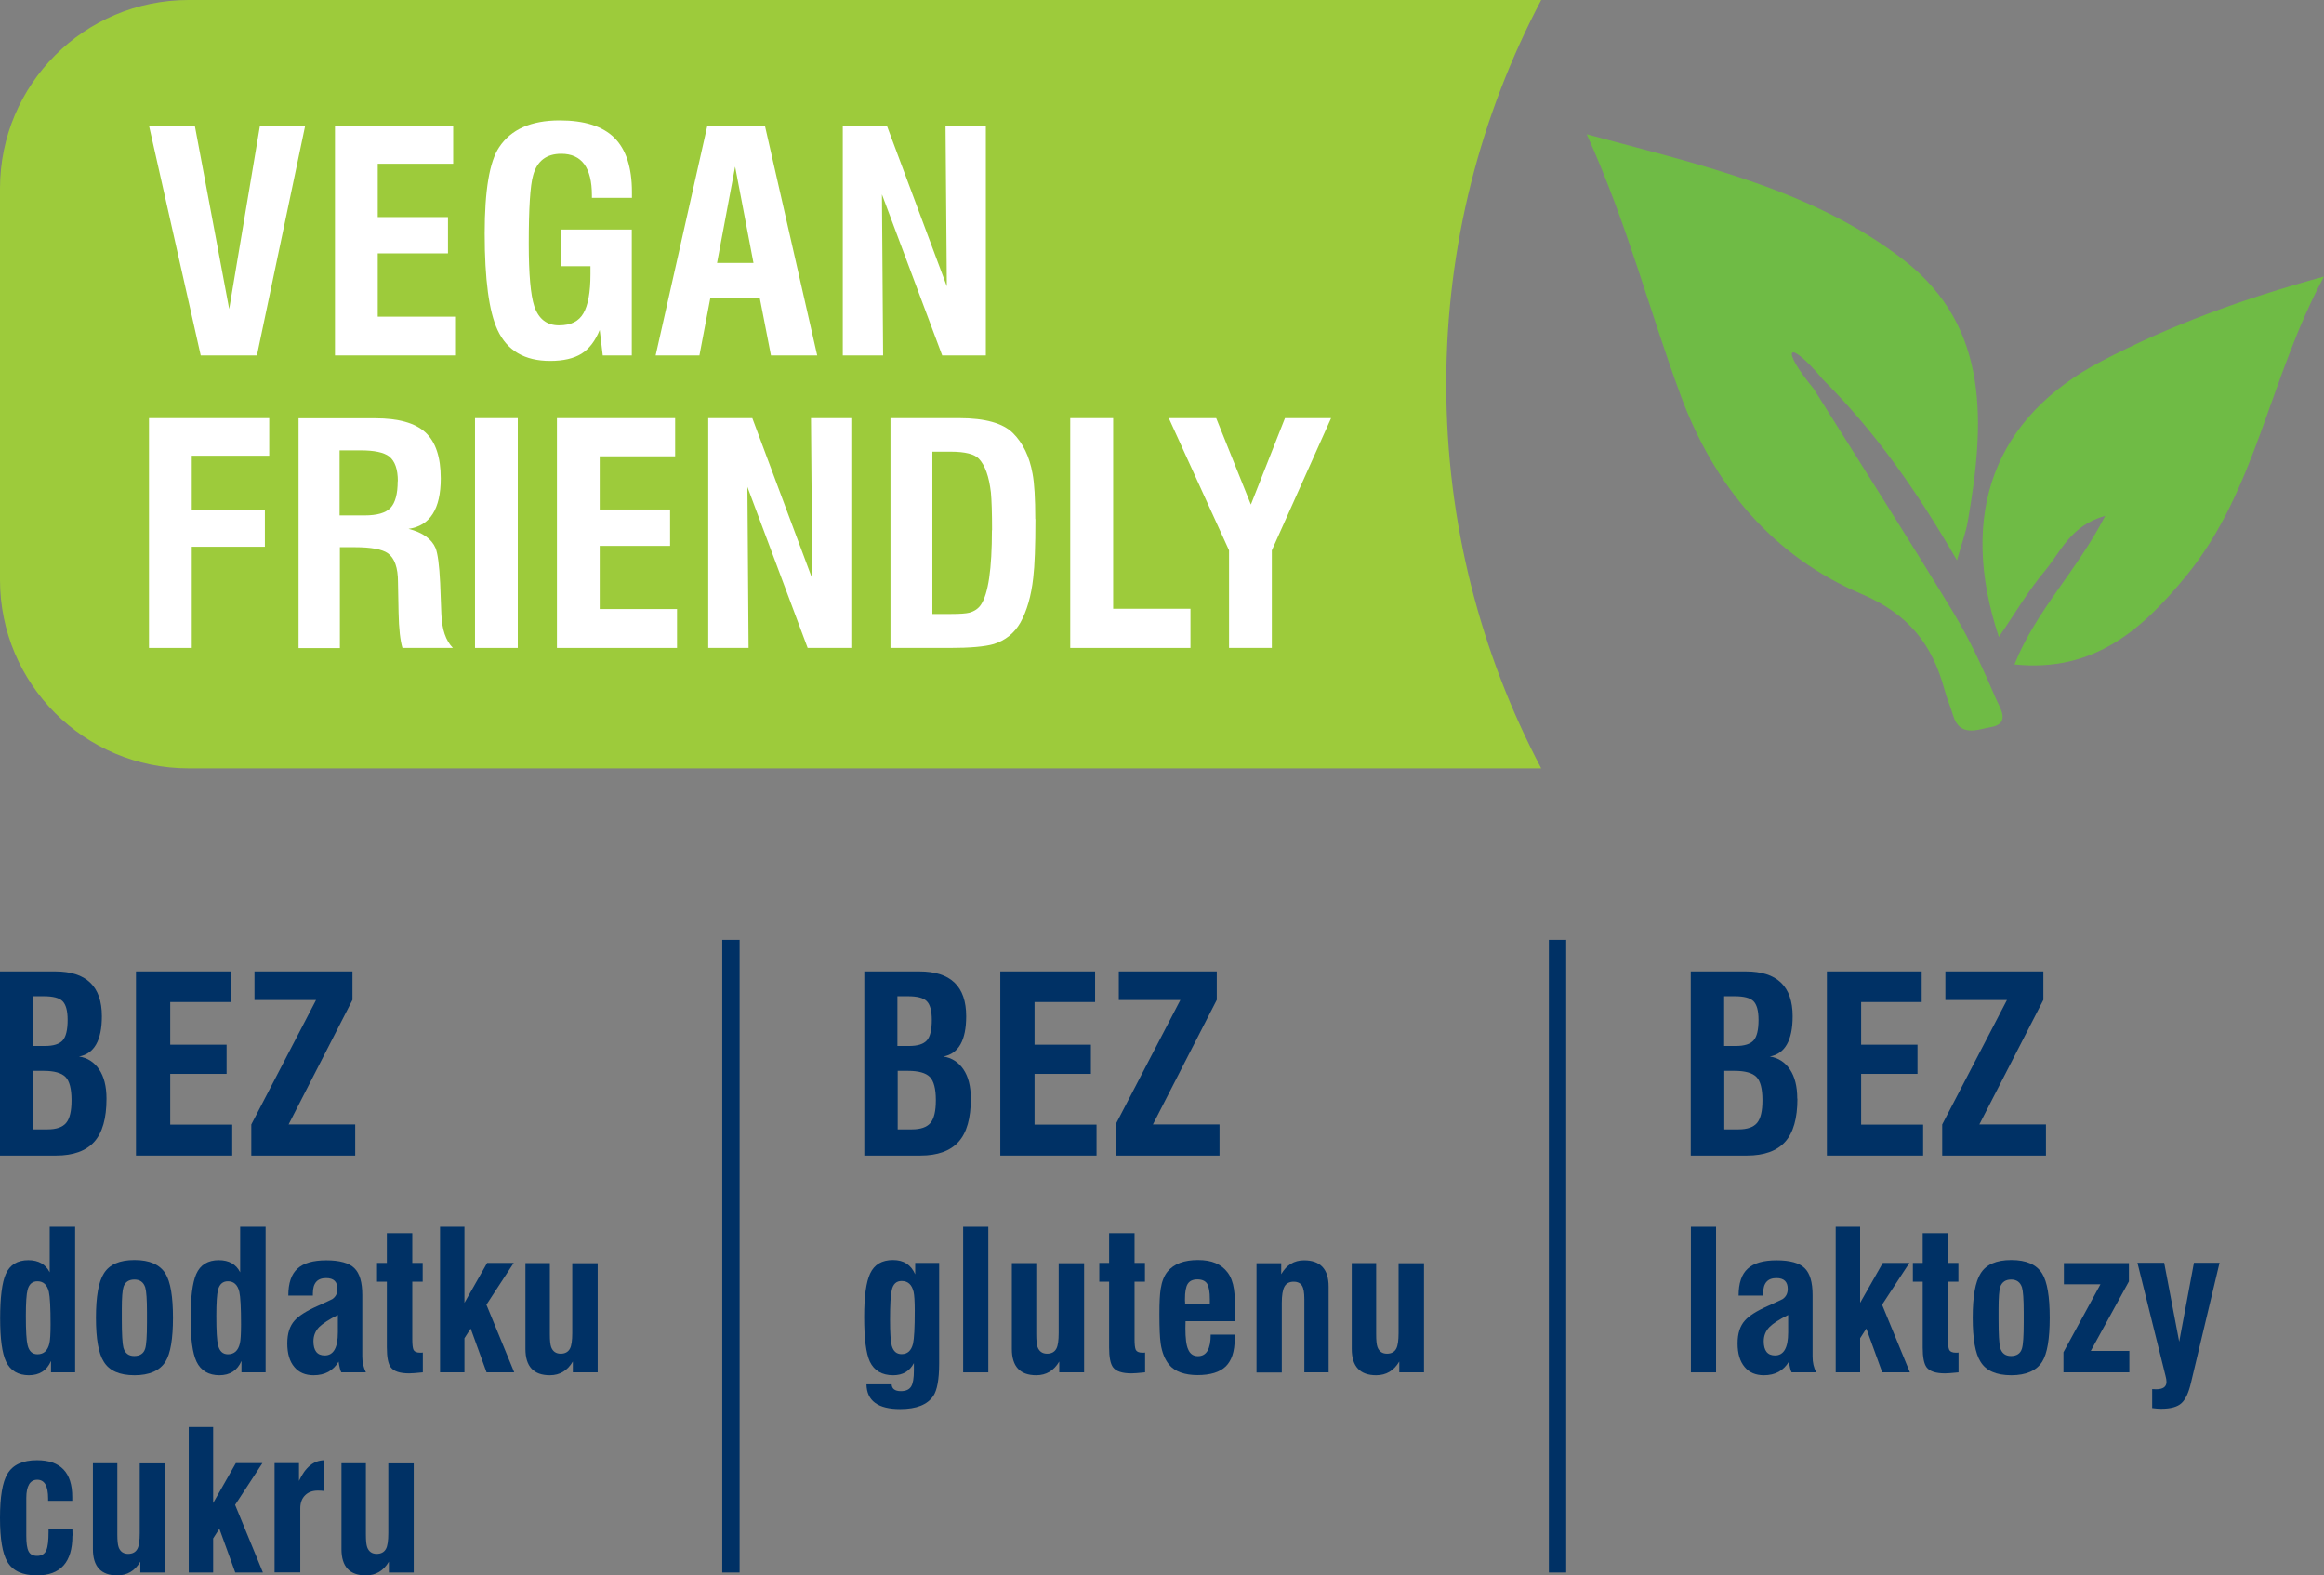
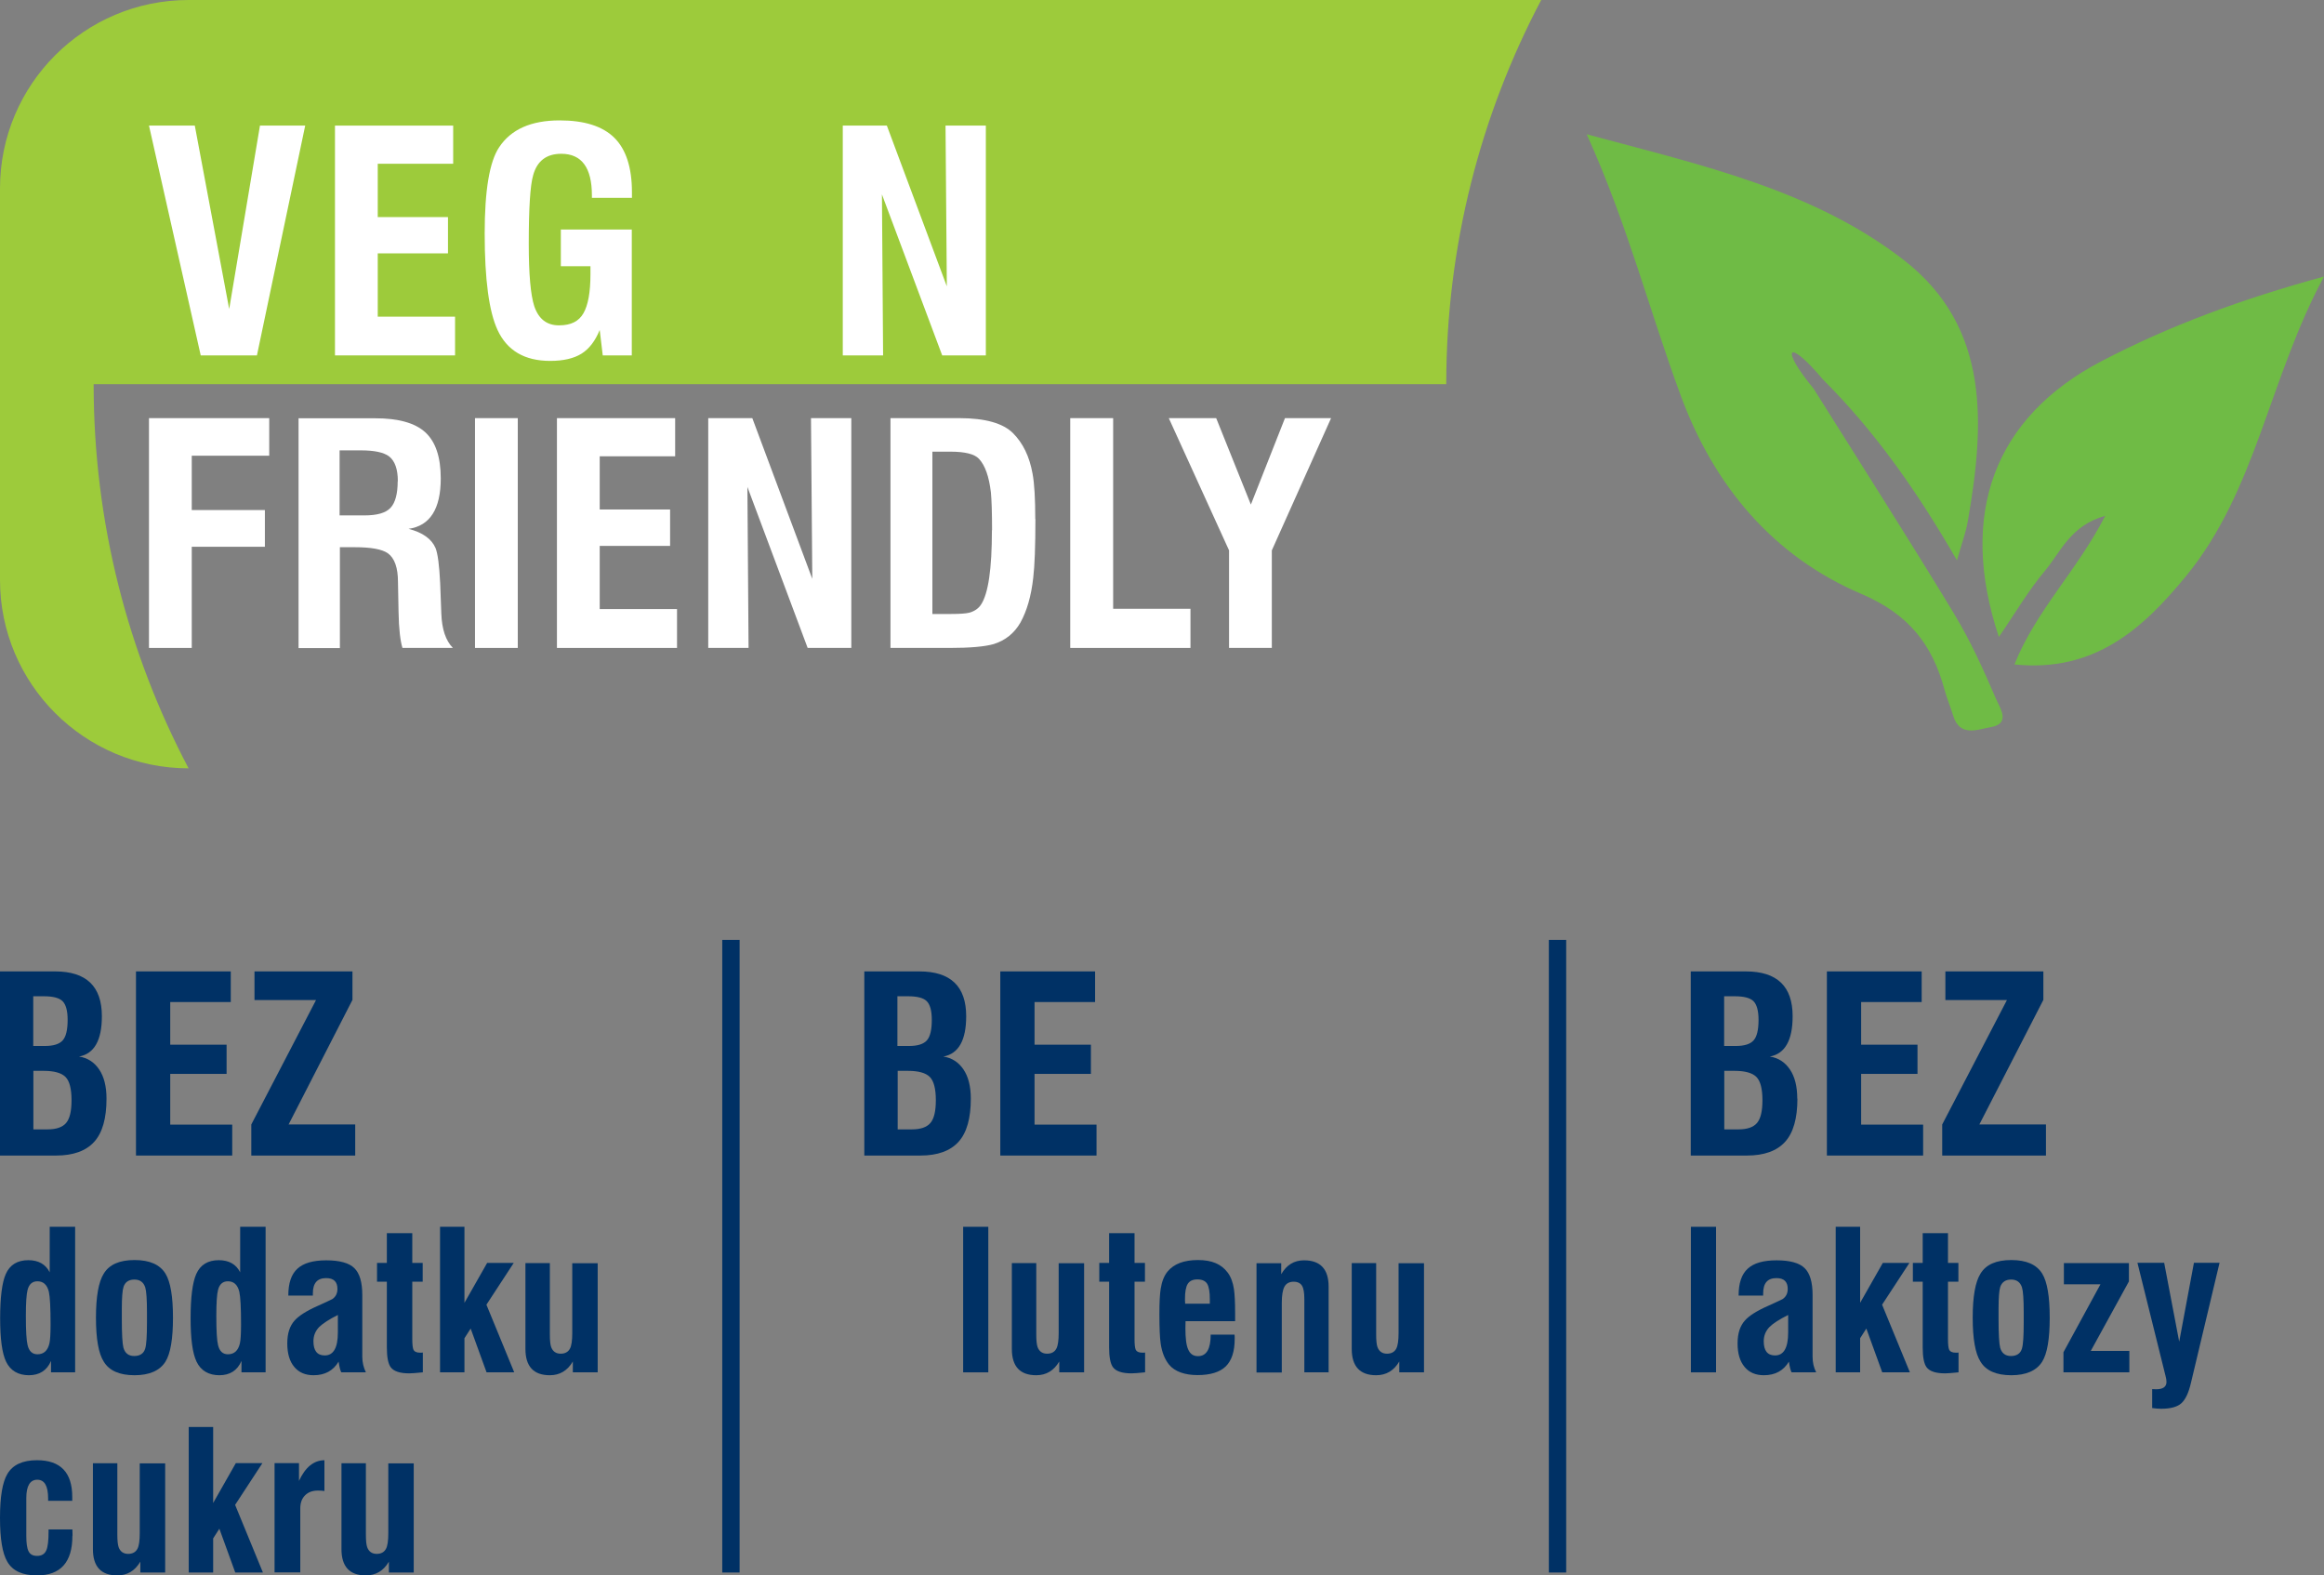
<svg xmlns="http://www.w3.org/2000/svg" id="Layer_1" data-name="Layer 1" width="160.82" height="109" viewBox="0 0 160.82 109">
  <rect x="0" y="0" width="160.82" height="109" fill="#808080" stroke="none" />
  <defs>
    <style>
      .cls-1 {
        fill: #6fbb45;
      }

      .cls-2 {
        fill: #fff;
      }

      .cls-3 {
        fill: #9dcb3b;
      }

      .cls-4 {
        fill: #003165;
      }
    </style>
  </defs>
-   <path class="cls-3" d="M100.08,26.58c0-9.6,2.38-18.64,6.57-26.58H13.05C5.84,0,0,5.84,0,13.04v27.08c0,7.2,5.84,13.04,13.05,13.04h93.6c-4.19-7.94-6.57-16.98-6.57-26.58Z" />
+   <path class="cls-3" d="M100.08,26.58c0-9.6,2.38-18.64,6.57-26.58H13.05C5.84,0,0,5.84,0,13.04v27.08c0,7.2,5.84,13.04,13.05,13.04c-4.19-7.94-6.57-16.98-6.57-26.58Z" />
  <g>
    <g>
      <polygon class="cls-2" points="21.12 8.69 17.78 24.59 13.89 24.59 10.31 8.69 13.48 8.69 15.86 21.38 17.99 8.69 21.12 8.69" />
      <polygon class="cls-2" points="31.49 24.59 23.18 24.59 23.18 8.69 31.36 8.69 31.36 11.33 26.14 11.33 26.14 15.02 31 15.02 31 17.53 26.14 17.53 26.14 21.91 31.49 21.91 31.49 24.59" />
      <path class="cls-2" d="M43.72,24.59h-2.01l-.21-1.76c-.31.76-.73,1.31-1.26,1.64-.53.33-1.25.5-2.17.5-1.76,0-2.98-.71-3.64-2.14-.59-1.27-.89-3.49-.89-6.68,0-2.97.33-4.96,1-5.96.82-1.24,2.21-1.86,4.19-1.86,1.71,0,2.97.4,3.78,1.2.81.8,1.22,2.06,1.22,3.76v.4h-2.77v-.17c0-1.92-.71-2.88-2.12-2.88-1.03,0-1.68.5-1.95,1.5-.2.69-.3,2.27-.3,4.73,0,2.1.13,3.54.38,4.31.3.89.87,1.33,1.71,1.33s1.37-.28,1.69-.83c.32-.55.49-1.45.49-2.71v-.55h-2.05v-2.54h4.91v8.67Z" />
-       <path class="cls-2" d="M56.54,24.59h-3.19l-.78-4h-3.41l-.76,4h-3.03l3.58-15.9h3.98l3.62,15.9ZM52.14,18.19l-1.27-6.66-1.25,6.66h2.52Z" />
      <polygon class="cls-2" points="68.22 24.59 65.2 24.59 61.03 13.45 61.11 24.59 58.32 24.59 58.32 8.69 61.37 8.69 65.52 19.81 65.43 8.69 68.22 8.69 68.22 24.59" />
    </g>
    <g>
      <polygon class="cls-2" points="18.63 31.53 13.27 31.53 13.27 35.29 18.33 35.29 18.33 37.83 13.27 37.83 13.27 44.83 10.31 44.83 10.31 28.93 18.63 28.93 18.63 31.53" />
      <path class="cls-2" d="M31.34,44.83h-3.49c-.15-.49-.25-1.32-.27-2.47l-.04-2.09c0-.98-.23-1.65-.7-1.99-.4-.28-1.16-.42-2.3-.42h-1.02v6.98h-2.86v-15.9h5.31c1.59,0,2.75.32,3.46.97.71.65,1.07,1.71,1.07,3.19,0,2.11-.74,3.28-2.23,3.49.98.25,1.6.7,1.87,1.33.15.37.26,1.18.32,2.43l.08,2.11c.04,1.09.31,1.87.8,2.37ZM27.53,33.29c0-.82-.2-1.39-.6-1.71-.37-.28-1.02-.42-1.96-.42h-1.47v4.5h1.72c.87,0,1.47-.17,1.8-.52.33-.35.5-.96.5-1.85Z" />
      <rect class="cls-2" x="32.87" y="28.93" width="2.96" height="15.9" />
      <polygon class="cls-2" points="46.85 44.83 38.54 44.83 38.54 28.93 46.72 28.93 46.72 31.57 41.5 31.57 41.5 35.25 46.37 35.25 46.37 37.77 41.5 37.77 41.5 42.14 46.85 42.14 46.85 44.83" />
      <polygon class="cls-2" points="58.91 44.83 55.89 44.83 51.72 33.69 51.8 44.83 49.01 44.83 49.01 28.93 52.06 28.93 56.21 40.05 56.12 28.93 58.91 28.93 58.91 44.83" />
      <path class="cls-2" d="M71.65,35.91c0,1.87-.05,3.23-.15,4.06-.14,1.27-.44,2.3-.89,3.11-.42.73-1.04,1.23-1.84,1.48-.62.18-1.64.27-3.07.27h-4.08v-15.9h4.76c1.79,0,3.03.35,3.72,1.04.69.69,1.14,1.62,1.35,2.79.13.68.19,1.73.19,3.15ZM68.65,36.69c0-1.21-.03-2.09-.08-2.62-.13-1.1-.4-1.87-.83-2.33-.3-.32-.95-.49-1.95-.49h-1.27v11.23h1.31c.59,0,1.01-.03,1.25-.09.35-.1.62-.28.8-.55.51-.76.76-2.48.76-5.16Z" />
      <polygon class="cls-2" points="82.38 44.83 74.06 44.83 74.06 28.93 77.03 28.93 77.03 42.12 82.38 42.12 82.38 44.83" />
      <polygon class="cls-2" points="92.11 28.93 88.01 38.08 88.01 44.83 85.05 44.83 85.05 38.08 80.88 28.93 84.16 28.93 86.56 34.91 88.92 28.93 92.11 28.93" />
    </g>
  </g>
  <g>
    <g>
      <g>
        <path class="cls-4" d="M7.37,76.02c0,1.35-.28,2.35-.85,2.98-.57.63-1.45.95-2.64.95H0v-12.74h3.81c2.16,0,3.24,1.03,3.24,3.1,0,1.67-.53,2.6-1.58,2.79.59.09,1.05.39,1.39.89.34.5.51,1.18.51,2.02ZM4.68,70.56c0-.63-.12-1.06-.35-1.29-.23-.23-.66-.34-1.3-.34h-.73v3.44h.8c.6,0,1.01-.13,1.24-.39s.34-.73.34-1.42ZM4.95,76.12c0-.79-.14-1.33-.42-1.61-.28-.28-.79-.42-1.51-.42h-.71v4.05h.98c.61,0,1.04-.15,1.29-.45.25-.3.37-.82.37-1.57Z" />
        <path class="cls-4" d="M16.07,79.95h-6.66v-12.74h6.56v2.12h-4.19v2.95h3.9v2.02h-3.9v3.51h4.29v2.15Z" />
        <path class="cls-4" d="M24.58,79.95h-7.19v-2.15l4.48-8.61h-4.26v-1.98h6.78v1.97l-4.42,8.62h4.61v2.15Z" />
      </g>
      <g>
        <path class="cls-4" d="M5.19,94.95h-1.66v-.79c-.28.66-.8.99-1.53.99s-1.28-.31-1.58-.94c-.28-.59-.41-1.59-.41-3.01s.13-2.47.39-3.05c.28-.64.81-.96,1.56-.96.7,0,1.2.28,1.48.84v-3.15h1.76v10.07ZM3.5,91.65c0-1.17-.04-1.93-.12-2.28-.12-.48-.38-.72-.79-.72-.35,0-.58.2-.68.59-.08.29-.12.9-.12,1.81,0,1.03.04,1.71.12,2.02.1.42.33.63.68.63.44,0,.71-.25.83-.75.05-.21.08-.65.08-1.3Z" />
        <path class="cls-4" d="M11.97,91.17c0,1.46-.17,2.48-.52,3.04-.39.62-1.11.94-2.14.94s-1.75-.31-2.13-.94c-.36-.56-.54-1.58-.54-3.04s.18-2.48.54-3.05c.38-.63,1.09-.94,2.13-.94s1.75.31,2.14.94c.35.57.52,1.59.52,3.05ZM10.17,91.52v-.74c0-.87-.04-1.45-.12-1.71-.12-.36-.37-.54-.75-.54s-.64.17-.75.5c-.08.24-.12.76-.12,1.54v.7c0,1.03.04,1.69.11,1.97.11.39.36.58.75.58s.66-.17.76-.52c.08-.26.12-.85.12-1.77Z" />
        <path class="cls-4" d="M18.37,94.95h-1.66v-.79c-.28.66-.8.99-1.53.99s-1.28-.31-1.58-.94c-.28-.59-.41-1.59-.41-3.01s.13-2.47.39-3.05c.28-.64.81-.96,1.56-.96.7,0,1.2.28,1.48.84v-3.15h1.76v10.07ZM16.68,91.65c0-1.17-.04-1.93-.12-2.28-.12-.48-.38-.72-.79-.72-.35,0-.58.2-.68.59-.08.29-.12.9-.12,1.81,0,1.03.04,1.71.12,2.02.1.42.33.63.68.63.44,0,.71-.25.83-.75.05-.21.08-.65.08-1.3Z" />
        <path class="cls-4" d="M25.32,94.95h-1.7c-.07-.11-.13-.35-.19-.74-.37.62-.94.94-1.73.94-.57,0-1.02-.19-1.34-.58-.32-.38-.48-.92-.48-1.62s.17-1.21.51-1.59c.29-.32.81-.66,1.58-1,.62-.28.96-.44,1.03-.48.23-.16.35-.39.35-.7,0-.5-.26-.75-.78-.75-.62,0-.92.35-.92,1.06v.15h-1.7c0-.86.21-1.48.63-1.86.42-.39,1.09-.58,2-.58s1.58.18,1.94.54c.37.36.55.98.55,1.86v4.27c0,.39.09.76.25,1.08ZM23.38,92.19v-1.21c-.62.31-1.04.59-1.29.83-.27.28-.4.61-.4.99,0,.65.26.98.78.98.61,0,.91-.53.91-1.59Z" />
        <path class="cls-4" d="M29.25,94.95c-.46.05-.78.07-.94.07-.63,0-1.06-.14-1.27-.42-.18-.24-.27-.7-.27-1.38v-4.54h-.68v-1.3h.68v-2.06h1.76v2.06h.72v1.3h-.72v3.98c0,.36.03.61.08.72.07.14.22.21.46.21.08,0,.14,0,.19-.01v1.37Z" />
        <path class="cls-4" d="M35.57,94.95h-1.9l-1.1-3.03-.43.67v2.36h-1.69v-10.07h1.69v5.26l1.57-2.76h1.84l-1.89,2.89,1.92,4.67Z" />
        <path class="cls-4" d="M41.35,94.95h-1.71v-.75c-.37.63-.9.95-1.59.95-1.13,0-1.69-.61-1.69-1.82v-5.94h1.69v4.94c0,.41.03.7.09.87.11.3.33.46.66.46.3,0,.52-.12.64-.35.11-.2.16-.57.16-1.08v-4.83h1.76v7.56Z" />
      </g>
      <g>
        <path class="cls-4" d="M5.01,106.26c0,1.83-.82,2.74-2.45,2.74-1,0-1.68-.31-2.05-.94-.34-.57-.51-1.58-.51-3.04s.17-2.47.51-3.04c.37-.63,1.05-.95,2.05-.95,1.63,0,2.44.85,2.44,2.54v.27h-1.67v-.17c0-.86-.25-1.29-.75-1.29s-.76.43-.76,1.27v2.61c0,.51.05.87.16,1.08.11.21.3.31.59.31.31,0,.53-.13.64-.4.1-.23.15-.65.15-1.27v-.16h1.65c0,.1.01.24.01.43Z" />
        <path class="cls-4" d="M11.42,108.8h-1.71v-.75c-.37.63-.9.95-1.59.95-1.13,0-1.69-.61-1.69-1.82v-5.94h1.69v4.94c0,.41.03.7.09.87.11.3.33.46.66.46.3,0,.52-.12.64-.35.11-.2.16-.57.16-1.08v-4.83h1.76v7.56Z" />
        <path class="cls-4" d="M18.18,108.8h-1.9l-1.1-3.03-.43.67v2.36h-1.69v-10.07h1.69v5.26l1.57-2.76h1.84l-1.89,2.89,1.92,4.67Z" />
        <path class="cls-4" d="M22.44,103.16c-.12-.02-.27-.03-.44-.03-.38,0-.67.11-.89.33-.22.22-.33.52-.33.9v4.43h-1.78v-7.56h1.69v1.23c.44-.95,1.02-1.42,1.76-1.43v2.13Z" />
        <path class="cls-4" d="M28.62,108.8h-1.71v-.75c-.37.63-.9.95-1.59.95-1.13,0-1.69-.61-1.69-1.82v-5.94h1.69v4.94c0,.41.03.7.09.87.11.3.33.46.66.46.3,0,.52-.12.64-.35.11-.2.16-.57.16-1.08v-4.83h1.76v7.56Z" />
      </g>
    </g>
    <g>
      <g>
        <path class="cls-4" d="M67.18,76.02c0,1.35-.28,2.35-.85,2.98-.57.63-1.45.95-2.64.95h-3.88v-12.74h3.81c2.16,0,3.24,1.03,3.24,3.1,0,1.67-.53,2.6-1.58,2.79.59.09,1.05.39,1.39.89.34.5.51,1.18.51,2.02ZM64.48,70.56c0-.63-.12-1.06-.35-1.29-.23-.23-.66-.34-1.3-.34h-.73v3.44h.8c.6,0,1.01-.13,1.24-.39s.34-.73.34-1.42ZM64.76,76.12c0-.79-.14-1.33-.42-1.61-.28-.28-.79-.42-1.51-.42h-.71v4.05h.98c.61,0,1.04-.15,1.29-.45.25-.3.37-.82.37-1.57Z" />
        <path class="cls-4" d="M75.88,79.95h-6.66v-12.74h6.56v2.12h-4.19v2.95h3.9v2.02h-3.9v3.51h4.29v2.15Z" />
-         <path class="cls-4" d="M84.39,79.95h-7.19v-2.15l4.48-8.61h-4.26v-1.98h6.78v1.97l-4.42,8.62h4.61v2.15Z" />
      </g>
      <g>
-         <path class="cls-4" d="M64.99,94.34c0,1.1-.14,1.85-.41,2.25-.41.6-1.17.9-2.29.9-1.53,0-2.31-.57-2.33-1.71h1.74c.02.31.23.47.64.47.35,0,.58-.11.71-.32s.19-.58.19-1.1v-.52c-.29.56-.77.84-1.43.84-.78,0-1.32-.32-1.62-.95-.26-.57-.39-1.59-.39-3.07s.14-2.42.41-3.01c.29-.63.82-.94,1.58-.94s1.25.33,1.54.99v-.79h1.66v6.96ZM63.3,90.68c0-.65-.03-1.08-.08-1.3-.12-.5-.39-.75-.83-.75-.36,0-.59.21-.68.63-.08.32-.12,1-.12,2.04,0,.91.04,1.51.12,1.81.11.39.34.58.68.58.41,0,.67-.24.79-.72.08-.35.12-1.11.12-2.28Z" />
        <path class="cls-4" d="M68.39,94.95h-1.74v-10.07h1.74v10.07Z" />
        <path class="cls-4" d="M75.01,94.95h-1.71v-.75c-.37.63-.9.95-1.59.95-1.13,0-1.69-.61-1.69-1.82v-5.94h1.69v4.94c0,.41.03.7.09.87.11.3.33.46.66.46.3,0,.52-.12.64-.35.11-.2.16-.57.16-1.08v-4.83h1.76v7.56Z" />
        <path class="cls-4" d="M79.23,94.95c-.46.05-.78.07-.94.07-.63,0-1.06-.14-1.27-.42-.18-.24-.27-.7-.27-1.38v-4.54h-.68v-1.3h.68v-2.06h1.76v2.06h.72v1.3h-.72v3.98c0,.36.03.61.08.72.07.14.22.21.46.21.08,0,.14,0,.19-.01v1.37Z" />
        <path class="cls-4" d="M85.48,91.41h-3.44c0,.1-.01.26-.01.48,0,.7.06,1.19.19,1.47.13.31.35.47.68.47.59,0,.88-.5.88-1.49h1.65s0,.08.01.15v.15c0,.87-.21,1.5-.62,1.9s-1.07.6-1.95.6-1.57-.24-1.97-.72c-.29-.36-.49-.84-.58-1.45-.06-.4-.09-1.09-.09-2.06,0-.8.03-1.37.09-1.74.08-.51.24-.91.48-1.2.44-.53,1.14-.79,2.1-.79s1.61.28,2.05.86c.22.29.37.68.44,1.16.05.35.08.89.08,1.63v.58ZM83.72,90.21v-.32c0-.5-.06-.85-.18-1.06-.12-.2-.35-.31-.68-.31s-.54.11-.67.31c-.13.21-.19.56-.19,1.05v.11c.01.07.01.14.01.21h1.7Z" />
        <path class="cls-4" d="M91.95,94.95h-1.69v-5.07c0-.43-.05-.74-.16-.92s-.3-.28-.58-.28c-.3,0-.52.12-.64.35-.12.23-.18.6-.18,1.11v4.82h-1.75v-7.56h1.71v.76c.37-.64.89-.96,1.58-.96,1.13,0,1.7.61,1.7,1.82v5.95Z" />
        <path class="cls-4" d="M98.55,94.95h-1.72v-.75c-.37.63-.9.95-1.6.95-1.12,0-1.69-.61-1.69-1.82v-5.94h1.69v4.94c0,.41.03.7.09.87.11.3.33.46.66.46.3,0,.52-.12.64-.35.11-.2.16-.57.16-1.08v-4.83h1.76v7.56Z" />
      </g>
    </g>
    <g>
      <g>
        <path class="cls-4" d="M124.38,76.02c0,1.35-.28,2.35-.85,2.98-.57.63-1.45.95-2.65.95h-3.88v-12.74h3.81c2.16,0,3.24,1.03,3.24,3.1,0,1.67-.53,2.6-1.58,2.79.59.09,1.05.39,1.39.89.34.5.51,1.18.51,2.02ZM121.69,70.56c0-.63-.12-1.06-.35-1.29-.23-.23-.67-.34-1.3-.34h-.73v3.44h.8c.6,0,1.01-.13,1.24-.39s.34-.73.34-1.42ZM121.96,76.12c0-.79-.14-1.33-.42-1.61-.28-.28-.79-.42-1.51-.42h-.71v4.05h.98c.61,0,1.04-.15,1.29-.45.25-.3.37-.82.37-1.57Z" />
        <path class="cls-4" d="M133.08,79.95h-6.66v-12.74h6.56v2.12h-4.19v2.95h3.9v2.02h-3.9v3.51h4.29v2.15Z" />
        <path class="cls-4" d="M141.59,79.95h-7.19v-2.15l4.48-8.61h-4.26v-1.98h6.78v1.97l-4.43,8.62h4.61v2.15Z" />
      </g>
      <g>
        <path class="cls-4" d="M118.75,94.95h-1.74v-10.07h1.74v10.07Z" />
        <path class="cls-4" d="M125.68,94.95h-1.7c-.07-.11-.13-.35-.19-.74-.37.62-.94.94-1.73.94-.57,0-1.02-.19-1.34-.58s-.48-.92-.48-1.62.17-1.21.51-1.59c.28-.32.81-.66,1.58-1,.62-.28.96-.44,1.03-.48.23-.16.35-.39.35-.7,0-.5-.26-.75-.78-.75-.62,0-.92.35-.92,1.06v.15h-1.7c0-.86.21-1.48.63-1.86.42-.39,1.08-.58,2-.58s1.58.18,1.94.54c.37.36.55.98.55,1.86v4.27c0,.39.08.76.25,1.08ZM123.74,92.19v-1.21c-.62.31-1.05.59-1.29.83-.27.28-.4.61-.4.99,0,.65.26.98.78.98.61,0,.91-.53.91-1.59Z" />
        <path class="cls-4" d="M132.15,94.95h-1.9l-1.1-3.03-.43.67v2.36h-1.69v-10.07h1.69v5.26l1.57-2.76h1.84l-1.89,2.89,1.92,4.67Z" />
        <path class="cls-4" d="M135.53,94.95c-.46.05-.78.07-.94.07-.63,0-1.06-.14-1.27-.42-.18-.24-.27-.7-.27-1.38v-4.54h-.68v-1.3h.68v-2.06h1.75v2.06h.72v1.3h-.72v3.98c0,.36.03.61.08.72.07.14.22.21.46.21.08,0,.14,0,.19-.01v1.37Z" />
        <path class="cls-4" d="M141.84,91.17c0,1.46-.17,2.48-.52,3.04-.39.62-1.11.94-2.14.94s-1.75-.31-2.13-.94c-.36-.56-.54-1.58-.54-3.04s.18-2.48.54-3.05c.38-.63,1.09-.94,2.13-.94s1.75.31,2.14.94c.35.57.52,1.59.52,3.05ZM140.04,91.52v-.74c0-.87-.04-1.45-.12-1.71-.12-.36-.37-.54-.75-.54s-.63.17-.75.5c-.08.24-.12.76-.12,1.54v.7c0,1.03.04,1.69.11,1.97.11.39.36.58.75.58s.66-.17.76-.52c.08-.26.12-.85.12-1.77Z" />
        <path class="cls-4" d="M147.35,94.95h-4.56v-1.39l2.56-4.7h-2.53v-1.47h4.5v1.27l-2.64,4.81h2.67v1.49Z" />
        <path class="cls-4" d="M153.59,87.38l-1.97,8.27c-.16.7-.38,1.17-.66,1.43-.28.26-.75.39-1.41.39-.2,0-.4-.02-.62-.05v-1.31c.07,0,.16.01.28.01.47,0,.71-.17.71-.51,0-.11-.02-.25-.07-.43l-1.94-7.81h1.85l1.04,5.46,1.02-5.46h1.77Z" />
      </g>
    </g>
    <rect class="cls-4" x="49.98" y="65.03" width="1.2" height="43.77" />
    <rect class="cls-4" x="107.18" y="65.03" width="1.2" height="43.77" />
  </g>
  <g>
    <path class="cls-1" d="M135.24,42.5c1.13,1.86,2.03,3.87,2.89,5.87.25.58,1.05,1.7-.37,1.94-.89.15-2.15.73-2.61-.82-.18-.6-.43-1.17-.59-1.77-.85-3.14-2.48-5.23-5.76-6.63-6.11-2.6-10.19-7.48-12.49-13.71-2.16-5.83-3.69-11.87-6.51-18.09,7.99,2.15,15.68,3.85,21.94,8.7,6.02,4.67,5.59,11.41,4.43,18.08-.13.76-.41,1.5-.75,2.7-2.75-4.77-5.66-8.91-9.27-12.51-2.45-2.92-3.01-2.23-.65.63,3.26,5.2,6.57,10.37,9.75,15.62Z" />
    <path class="cls-1" d="M160.82,19.13c-3.81,7.07-4.68,14.79-9.54,20.72-2.96,3.61-6.32,6.7-11.88,6.12,1.49-3.73,4.31-6.45,6.28-10.28-2.4.66-3.08,2.5-4.16,3.79-1.17,1.39-2.09,2.98-3.2,4.59-2.83-8.52-.32-15.21,7.12-19.09,4.68-2.44,9.61-4.27,15.39-5.85Z" />
  </g>
</svg>